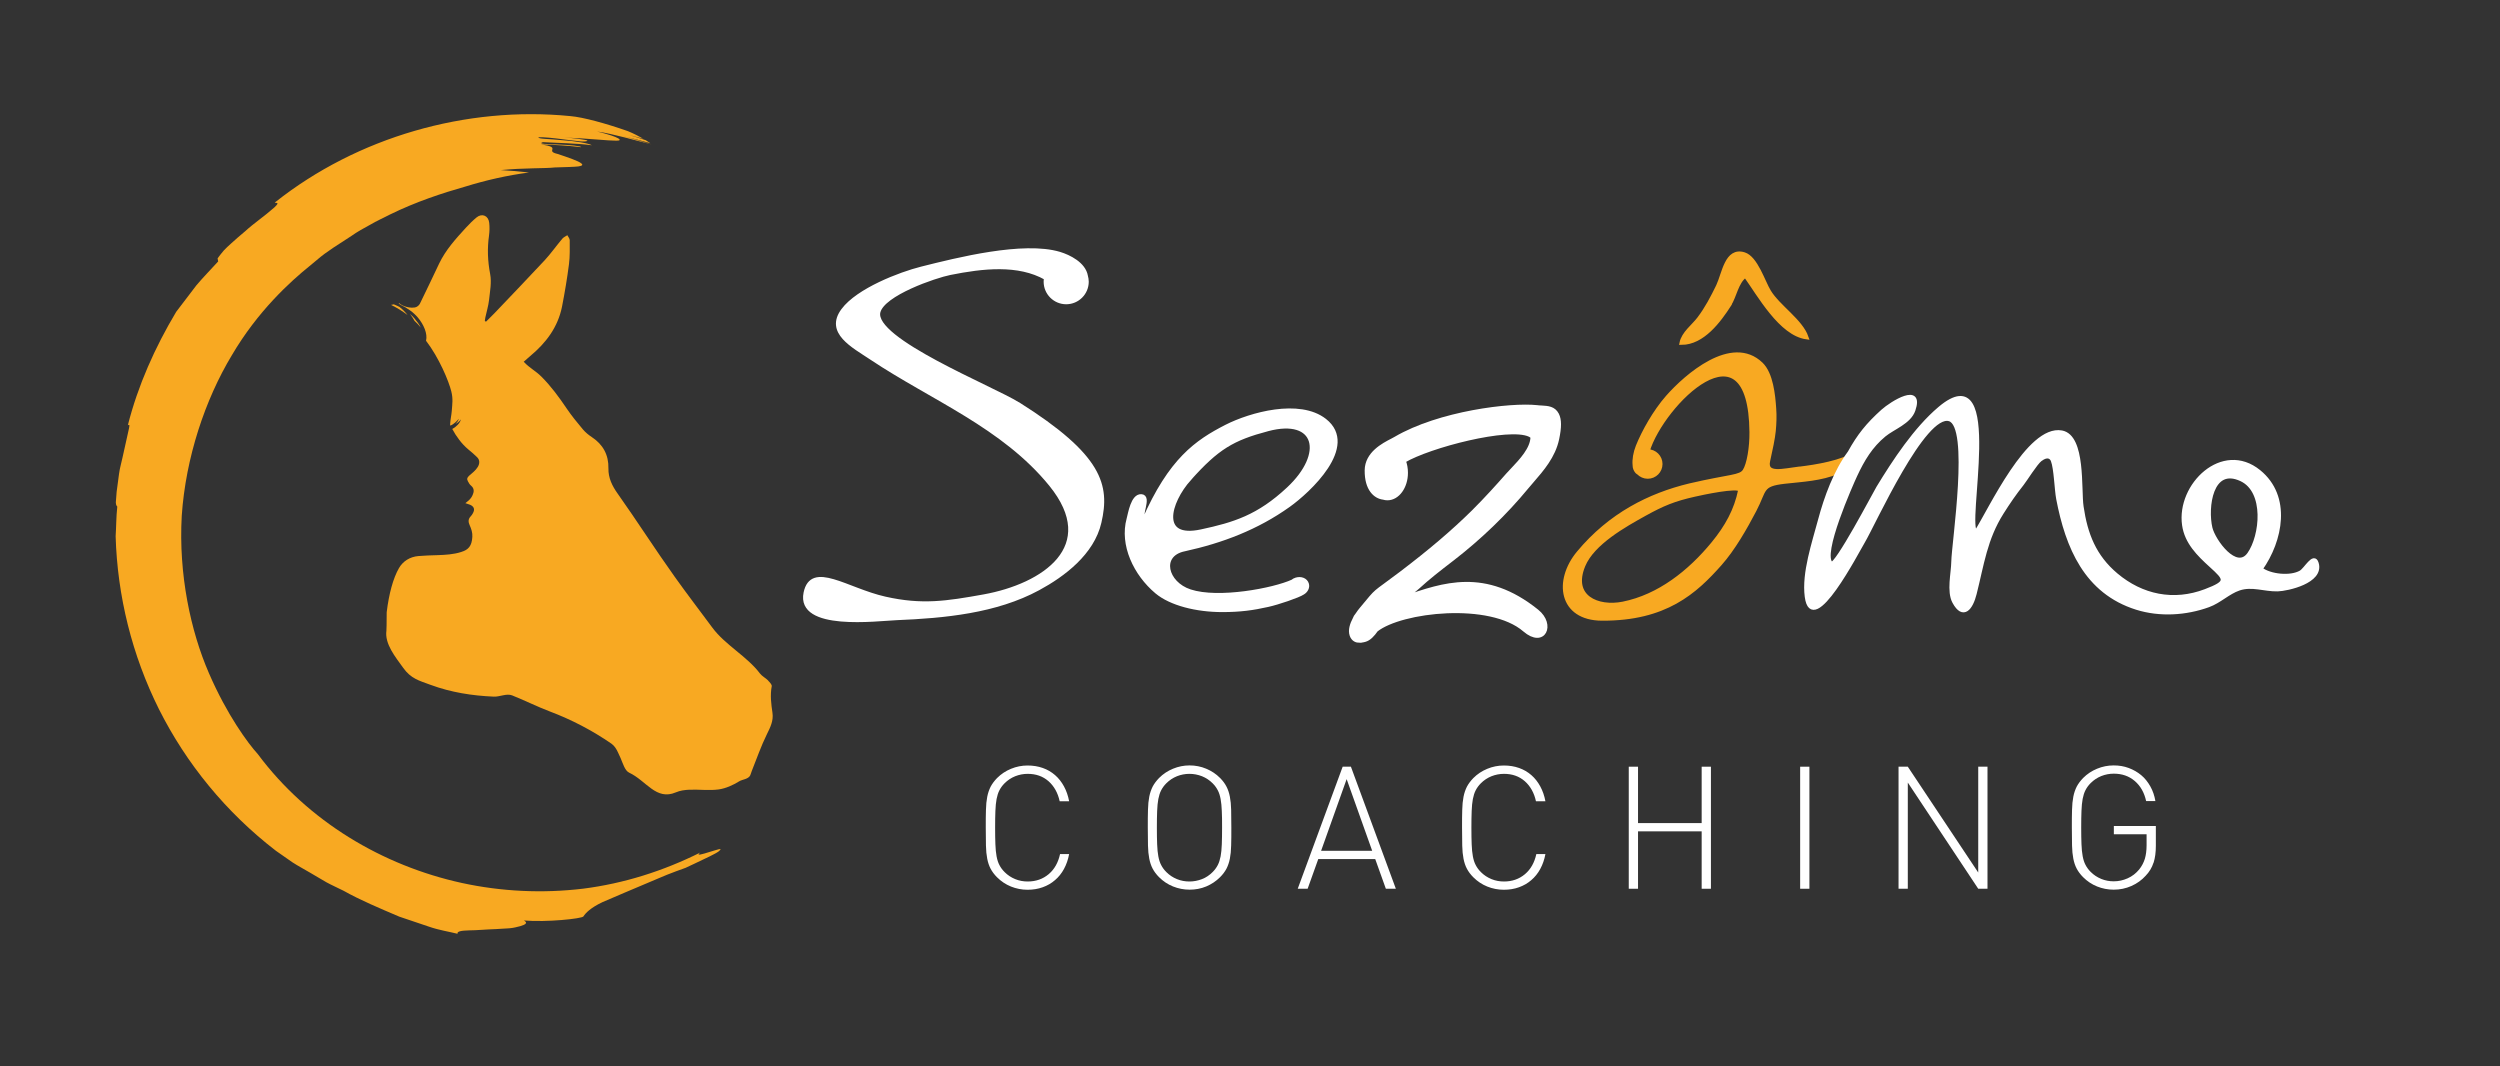
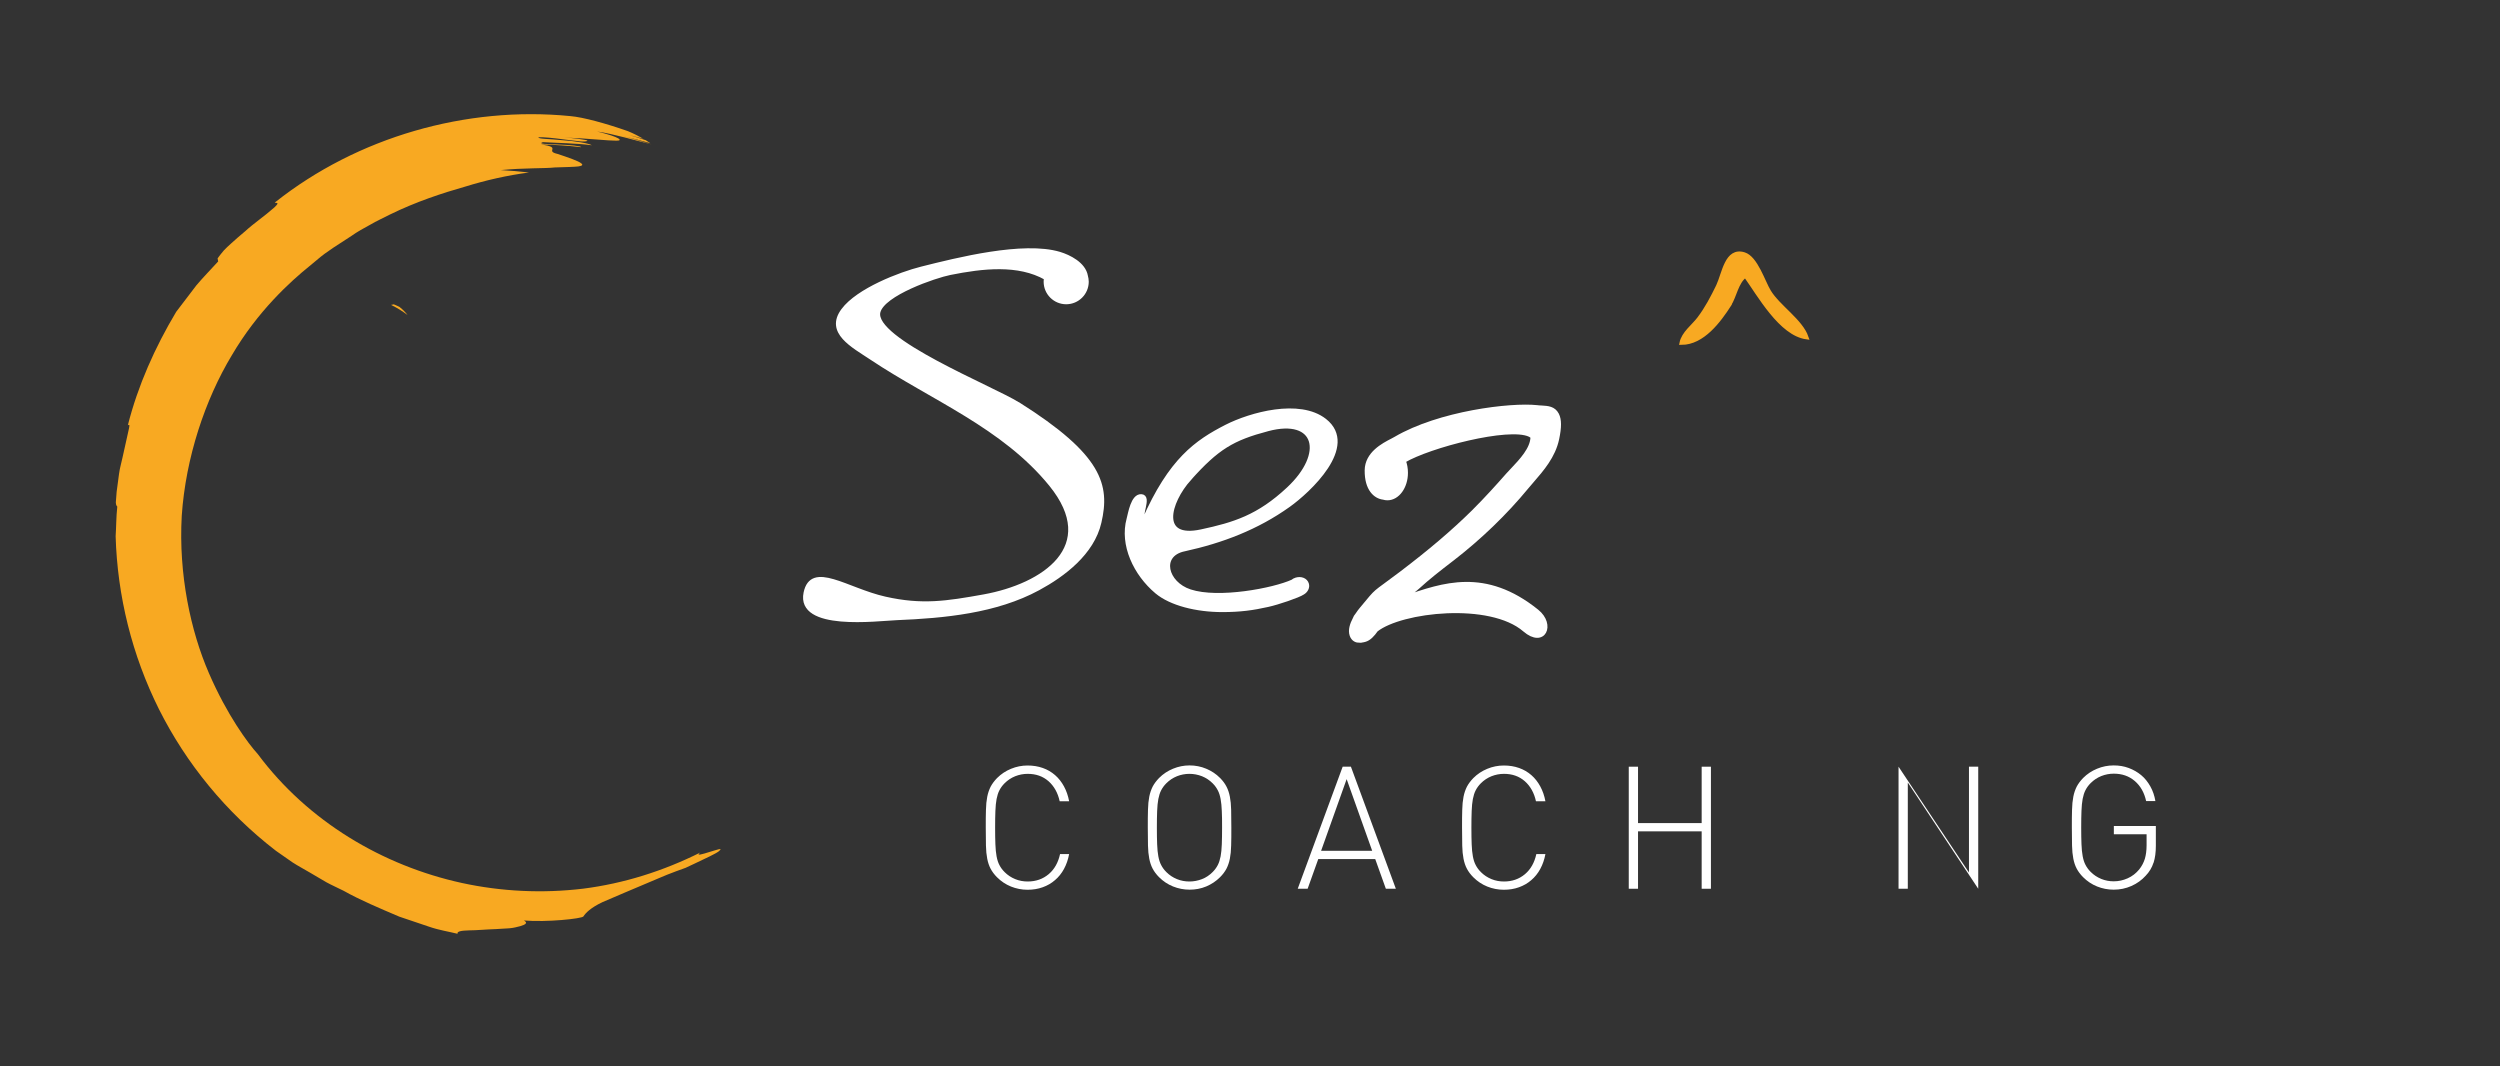
<svg xmlns="http://www.w3.org/2000/svg" id="Calque_1" version="1.1" viewBox="0 0 272.63 116.26">
  <rect x="0" y="0" width="272.63" height="116.26" fill="#333333" stroke="none" />
  <defs>
    <style>
      .st0 {
        stroke: #f8a922;
      }

      .st0, .st1 {
        fill: #f8a922;
      }

      .st0, .st2 {
        stroke-miterlimit: 10;
        stroke-width: .42px;
      }

      .st2 {
        stroke: #fff;
      }

      .st2, .st3 {
        fill: #fff;
      }
    </style>
  </defs>
  <g>
    <g>
-       <path class="st0" d="M196.21,51.09c-1.75.21-3.74.79-3.38-.84.28-1.25.53-2.44.61-3.24.08-.82.11-1.64.05-2.45-.1-1.47-.32-3.79-1.43-4.86-3.2-3.08-8.19,1.3-10.22,3.61-1.38,1.57-2.61,3.77-3.25,5.37-.27.68-.41,1.46-.34,2.05,0,.01,0,.03,0,.04,0,.23.09.45.22.62.02.03.04.05.06.07,0,0,.02.02.02.02.04.04.07.07.11.09,0,0,.01,0,.02,0,.26.26.61.43,1.01.43.78,0,1.4-.63,1.4-1.4s-.63-1.4-1.4-1.4c1.57-5.17,11.18-14.74,11.3-2.08.02,1.66-.29,3.53-.75,4.23s-1.52.54-5.99,1.58c-4.35,1.05-8.66,3.2-12.11,7.35-2.53,3.03-1.98,7.18,2.56,7.2,6.92.03,10.15-2.91,12.88-5.99,1.45-1.64,2.74-3.9,3.76-5.85,1.18-2.25.65-2.79,3.26-3.09,1.95-.22,4-.3,5.84-1.09l1.04-.41c.32-.36.65-1.2,1-1.67-1.63,1.05-4.36,1.49-6.25,1.72ZM186.81,59.28c-2.54,3.09-5.88,5.75-9.82,6.54-2.75.55-5.75-.7-4.31-4.16,1.02-2.45,4.48-4.38,6.68-5.6,1.99-1.1,3.2-1.6,5.43-2.1.78-.18,4.77-1.04,4.97-.52-.44,2.19-1.45,4.01-2.95,5.84Z" />
      <path class="st0" d="M188.59,33.22c.61-.95.78-2.46,1.75-3.16,1.51,2.1,3.85,6.36,6.68,6.74-.61-1.8-3.07-3.33-4.09-5-.64-1.04-1.43-3.68-2.73-4.08-1.92-.6-2.2,2.1-2.85,3.47-.6,1.24-1.25,2.48-2.09,3.58-.62.81-1.69,1.58-1.9,2.63,2.34,0,4.12-2.43,5.24-4.17Z" />
    </g>
    <g>
      <path class="st2" d="M148.28,69.88c.22,0,.43-.05.54-.08.49-.13.89-.57,1.26-1.1,2.73-2.16,12.42-3.25,16.18,0,2.09,1.8,3.19-.57,1.35-2.05-5.67-4.56-10.25-2.9-14.44-1.46.19-.15.37-.29.5-.39.41-.32.74-.57.93-.75,1.13-1.04,2.33-1.97,3.5-2.87l.35-.27c2.92-2.26,5.71-4.94,8.04-7.77.18-.22.38-.45.58-.68,1.1-1.27,2.35-2.7,2.75-4.6.27-1.28.27-2.1-.02-2.66-.36-.69-1.01-.73-1.7-.77-.16,0-.34-.02-.51-.04-2.83-.3-10.62.62-15.42,3.44-.09.05-.21.11-.35.19-.97.5-2.77,1.43-2.79,3.27-.02,2.07.96,2.89,1.82,2.99.16.05.31.07.45.07,1.12,0,2.03-1.25,2.03-2.79,0-.46-.08-.9-.23-1.3,2.76-1.64,11.45-3.9,13.71-2.83.22.11.29.21.3.25-.02,1.27-1.25,2.57-2.15,3.52-.2.21-.39.41-.55.59-1.01,1.15-2.35,2.64-3.76,4.04-2.18,2.15-4.69,4.29-7.91,6.73-3.18,2.41-2.33,1.51-4.27,3.84-.11.13-.3.37-.49.66-.11.12-.2.27-.26.44-.3.56-.52,1.22-.33,1.77.18.5.55.62.89.62Z" />
      <path class="st2" d="M111.02,44.06c-2.79-1.76-15.97-7-15.22-10.04.49-1.98,6.19-3.92,7.8-4.24,3.54-.71,7.46-1.16,10.46.55-.02.13-.04.25-.04.39,0,1.24,1.01,2.25,2.25,2.25s2.25-1.01,2.25-2.25c0-.21-.04-.41-.09-.61-.23-1.33-1.84-2.12-2.89-2.44-3.94-1.18-11.15.63-15.04,1.61-2.35.59-6.93,2.35-8.56,4.54-1.8,2.41,1.06,3.87,3.1,5.23,6.59,4.4,14.38,7.43,19.55,13.79,5.51,6.79-.77,11.01-7.3,12.19-4.06.73-6.74,1.15-10.78.24-4.18-.94-7.98-3.93-8.67-.62-.83,3.99,7.8,2.86,9.95,2.77,5.15-.21,10.82-.74,15.43-3.24,2.76-1.49,5.91-3.87,6.68-7.21.94-4.04.15-7.23-8.86-12.91Z" />
-       <path class="st2" d="M252.64,61.41c-.31-1.03-1.18.68-1.73,1-1.12.65-3.36.42-4.37-.36,2.2-3.1,3.17-7.89-.2-10.62-3.95-3.21-8.8,1.47-8.17,5.83.27,1.89,1.6,3.19,2.93,4.4,1.66,1.51,1.95,1.82-.57,2.78-3.5,1.34-6.98.59-9.75-1.74-2.39-2.01-3.33-4.43-3.77-7.45-.28-1.88.25-7.65-2.18-8.1-3.61-.66-7.78,8.46-9.33,10.88-1.42-.31,3.08-19.46-3.98-13.48-2.64,2.24-4.92,5.71-6.71,8.65-.34.57-4.58,8.64-5.1,8.26-1.28-.94,2.21-8.74,2.62-9.62.8-1.72,1.69-3.21,3.15-4.41.97-.8,2.73-1.38,3.19-2.71.97-2.84-2.34-.79-3.36.12-1.62,1.46-2.58,2.65-3.61,4.51-1.55,2.1-2.56,4.86-3.23,7.36-.65,2.45-1.79,5.77-1.45,8.35.6,4.57,5.52-4.94,6.15-5.99,1.18-1.98,6.64-14.19,9.43-13.34,2.42.74.44,13.41.4,15.55-.02,1.22-.51,3.22.11,4.36.99,1.82,1.85.67,2.24-.9.81-3.2,1.15-5.98,2.96-8.84.7-1.11,1.38-2.1,2.19-3.12.36-.45,1.49-2.28,1.99-2.66.83-.64,1.25-.23,1.37.11.33.87.39,3.15.58,4.16,1.01,5.27,3.04,10.16,8.57,11.9,2.51.79,5.36.62,7.83-.28,1.21-.44,2.15-1.42,3.33-1.82,1.42-.48,2.78.13,4.22.09,1.04-.03,4.86-.86,4.26-2.85ZM245.27,60.42c-1.4,1.98-3.87-1.42-4.21-2.84-.52-2.22.03-6.86,3.36-5.3,2.76,1.3,2.24,6.17.85,8.14Z" />
      <path class="st2" d="M129.14,59.92c4.11-.9,7.93-2.35,11.38-4.81,2.16-1.54,7.51-6.46,3.95-9.26-2.77-2.17-8.09-.68-10.73.66-3.26,1.67-6.1,3.63-9.01,10.26-.58-.43.73-2.63-.28-2.67-.93-.04-1.22,1.9-1.38,2.48-.78,2.84.75,6.02,3.06,7.96,1.55,1.3,4.35,2,7.16,2,1.95,0,3.33-.19,4.98-.56,1.09-.24,3.33-1,3.81-1.33.36-.21.56-.6.45-.96-.13-.45-.65-.65-1.17-.5-.16.05-.3.12-.41.22-2.04.93-8.06,2.09-11.17,1.07-2.64-.86-3.42-3.96-.65-4.56ZM129.73,52.19c3.01-3.36,4.67-4.36,8.54-5.38,5.34-1.41,6.36,2.64,2.23,6.5-3.26,3.05-5.91,3.86-9.5,4.63-4.68,1.01-3.62-3.13-1.27-5.75Z" />
    </g>
  </g>
  <g>
    <path class="st3" d="M116.03,94.76c-.26.48-.59.89-.98,1.22-.39.34-.84.6-1.35.78-.5.18-1.05.27-1.64.27-.63,0-1.24-.12-1.81-.35s-1.08-.57-1.52-1.01c-.3-.3-.53-.61-.7-.93-.17-.32-.29-.68-.37-1.09-.08-.41-.13-.89-.14-1.44-.01-.55-.02-1.2-.02-1.95s0-1.39.02-1.94c.01-.54.06-1.02.14-1.43.08-.41.21-.78.37-1.1.17-.32.4-.63.7-.94.44-.44.94-.77,1.52-1.01s1.18-.36,1.81-.36c.6,0,1.15.09,1.66.27.51.18.95.44,1.34.78s.71.75.97,1.23.45,1.02.56,1.62h-1.03c-.2-.92-.61-1.65-1.22-2.19-.62-.54-1.37-.8-2.27-.8-.47,0-.93.09-1.36.26-.44.18-.82.43-1.16.77-.24.24-.42.49-.56.76-.14.27-.24.59-.31.95-.07.37-.11.8-.13,1.31-.02.51-.03,1.11-.03,1.82s.01,1.32.03,1.82c.02.51.06.94.13,1.31.07.37.17.69.31.95.14.27.32.52.56.76.34.34.72.59,1.16.77.44.18.89.26,1.36.26.9,0,1.66-.27,2.29-.8s1.04-1.27,1.24-2.19h.99c-.11.6-.3,1.14-.56,1.62Z" />
    <path class="st3" d="M134.26,92.2c-.01.55-.06,1.03-.14,1.44-.08.41-.21.78-.37,1.09-.17.32-.4.63-.7.93-.44.44-.94.77-1.51,1.01s-1.18.35-1.81.35-1.24-.12-1.81-.35-1.08-.57-1.52-1.01c-.3-.3-.53-.61-.7-.93-.17-.32-.29-.68-.37-1.09-.08-.41-.13-.89-.14-1.44-.01-.55-.02-1.2-.02-1.95s0-1.39.02-1.94c.01-.54.06-1.02.14-1.43.08-.41.21-.78.37-1.1.17-.32.4-.63.7-.94.44-.44.94-.77,1.52-1.01s1.18-.36,1.81-.36,1.24.12,1.81.36,1.08.57,1.51,1.01c.3.3.53.61.7.94.17.32.29.69.37,1.1.08.41.13.89.14,1.43.01.54.02,1.19.02,1.94s0,1.4-.02,1.95ZM133.24,88.44c-.02-.5-.06-.94-.13-1.31-.07-.37-.17-.69-.31-.95-.14-.27-.32-.52-.56-.76-.34-.34-.72-.59-1.16-.77-.44-.17-.89-.26-1.37-.26s-.93.09-1.36.26c-.44.18-.82.43-1.16.77-.24.24-.42.49-.56.76-.14.27-.24.59-.31.95-.07.37-.11.8-.13,1.31-.02.51-.03,1.11-.03,1.82s.01,1.32.03,1.82c.02.51.06.94.13,1.31.07.37.17.69.31.95.14.27.32.52.56.76.34.34.72.59,1.16.77.44.18.89.26,1.36.26s.93-.09,1.37-.26c.44-.17.82-.43,1.16-.77.24-.24.42-.49.56-.76.14-.27.24-.59.31-.95.07-.37.11-.8.13-1.31.02-.5.03-1.11.03-1.82s0-1.32-.03-1.82Z" />
    <path class="st3" d="M151.13,96.92l-1.16-3.24h-6.21l-1.16,3.24h-1.08l4.9-13.31h.9l4.9,13.31h-1.08ZM146.86,84.95l-2.79,7.83h5.57l-2.79-7.83Z" />
    <path class="st3" d="M167.97,94.76c-.26.48-.59.89-.98,1.22-.39.34-.84.6-1.35.78-.5.18-1.05.27-1.64.27-.63,0-1.24-.12-1.81-.35s-1.08-.57-1.52-1.01c-.3-.3-.53-.61-.7-.93-.17-.32-.29-.68-.37-1.09-.08-.41-.13-.89-.14-1.44-.01-.55-.02-1.2-.02-1.95s0-1.39.02-1.94c.01-.54.06-1.02.14-1.43.08-.41.21-.78.37-1.1.17-.32.4-.63.7-.94.44-.44.94-.77,1.52-1.01s1.18-.36,1.81-.36c.6,0,1.15.09,1.66.27.51.18.95.44,1.34.78s.71.75.97,1.23.45,1.02.56,1.62h-1.03c-.2-.92-.61-1.65-1.22-2.19-.62-.54-1.37-.8-2.27-.8-.47,0-.93.09-1.36.26-.44.18-.82.43-1.16.77-.24.24-.42.49-.56.76-.14.27-.24.59-.31.95-.07.37-.11.8-.13,1.31-.02.51-.03,1.11-.03,1.82s.01,1.32.03,1.82c.02.51.06.94.13,1.31.07.37.17.69.31.95.14.27.32.52.56.76.34.34.72.59,1.16.77.44.18.89.26,1.36.26.9,0,1.66-.27,2.29-.8s1.04-1.27,1.24-2.19h.99c-.11.6-.3,1.14-.56,1.62Z" />
    <path class="st3" d="M185.57,96.92v-6.26h-6.94v6.26h-1.01v-13.31h1.01v6.15h6.94v-6.15h1.01v13.31h-1.01Z" />
-     <path class="st3" d="M196.31,96.92v-13.31h1.01v13.31h-1.01Z" />
-     <path class="st3" d="M215.73,96.92l-7.68-11.58v11.58h-1.01v-13.31h1.01l7.68,11.54v-11.54h1.01v13.31h-1.01Z" />
+     <path class="st3" d="M215.73,96.92l-7.68-11.58v11.58h-1.01v-13.31l7.68,11.54v-11.54h1.01v13.31h-1.01Z" />
    <path class="st3" d="M234.84,94.09c-.16.51-.44.98-.84,1.4-.44.49-.96.86-1.57,1.13-.61.27-1.25.4-1.93.4-.63,0-1.24-.12-1.81-.35s-1.08-.57-1.52-1.01c-.3-.3-.53-.61-.7-.93-.17-.32-.29-.68-.37-1.09-.08-.41-.13-.89-.14-1.44-.01-.55-.02-1.2-.02-1.95s0-1.39.02-1.94c.01-.54.06-1.02.14-1.43.08-.41.21-.78.37-1.1.17-.32.4-.63.7-.94.44-.44.94-.77,1.52-1.01s1.18-.36,1.81-.36c.59,0,1.13.09,1.64.28.51.19.96.45,1.36.78s.73.75,1,1.23c.27.48.45,1.01.55,1.6h-1.01c-.2-.92-.61-1.65-1.24-2.19s-1.39-.8-2.29-.8c-.47,0-.93.09-1.36.26-.44.18-.82.43-1.16.77-.24.24-.42.49-.56.76-.14.27-.24.59-.31.95-.07.37-.11.8-.13,1.31-.02.51-.03,1.11-.03,1.82s.01,1.32.03,1.82c.02.51.06.94.13,1.31.07.37.17.69.31.95.14.27.32.52.56.76.34.34.72.59,1.16.77.44.18.89.26,1.36.26.52,0,1.03-.11,1.52-.33.49-.22.9-.54,1.25-.96.29-.36.49-.75.62-1.16.12-.41.19-.9.19-1.48v-1.2h-3.57v-.9h4.58v2.17c0,.7-.08,1.3-.24,1.81Z" />
  </g>
  <path class="st1" d="M29.96,22.07c.08.14.66-.11-.03.54-1.11.99-2.23,1.72-3.22,2.63-.51.43-1.03.87-1.54,1.34-.26.23-.51.47-.76.73-.23.27-.46.56-.68.86l.06.34c-.77.85-1.6,1.69-2.37,2.6-.73.95-1.46,1.92-2.21,2.9-2.32,3.89-4.17,8.03-5.27,12.37.13-.09.23-.11.13.32-.2.91-.44,1.98-.7,3.15-.12.59-.31,1.19-.39,1.83-.09.64-.17,1.29-.26,1.95-.03.39-.06.78-.09,1.17.02.3.1.39.16.44-.13,1.19-.11,2.25-.18,3.24.19,6.5,1.78,12.96,4.73,18.87,2.96,5.89,7.28,11.22,12.75,15.43l1.79,1.25c.61.4,1.25.73,1.87,1.1.62.36,1.23.72,1.84,1.08.62.34,1.27.62,1.88.93,1.79,1.01,3.94,1.91,6.07,2.82,1.1.37,2.2.74,3.26,1.1,1.06.37,2.13.53,3.1.77-.1-.26.42-.35,1.22-.37.8,0,1.91-.11,2.95-.14.52-.03,1.02-.06,1.49-.09.46-.04.86-.15,1.17-.23.62-.18.85-.37.4-.62,2.53.21,6.33-.2,6.49-.44.25-.39.81-.96,2.08-1.56,1.27-.56,3.22-1.37,6.14-2.61.57-.25,1.22-.51,1.9-.76l1.02-.37c.33-.15.65-.31.96-.45,1.24-.59,2.31-1.08,2.66-1.35.58-.48-.25-.15-1.01.07-.78.24-1.54.48-1,.06-4.04,2.02-8.36,3.38-12.77,3.94-4.42.53-8.9.32-13.23-.62-8.64-1.89-16.8-6.72-22.26-14.06-1.04-1.14-3.34-4.23-5.33-8.83-1.99-4.58-3.32-10.78-2.96-17.15.43-6.36,2.56-12.69,5.45-17.49,2.85-4.86,6.4-8.06,8.49-9.75l.76-.63c1.12-.98,2.47-1.77,3.8-2.65.65-.46,1.35-.85,2.06-1.23.69-.41,1.42-.73,2.13-1.1,2.85-1.4,5.78-2.36,8.22-3.05,2.23-.69,4.57-1.23,6.96-1.54-.56-.06-1.1-.11-1.62-.16-.51-.03-1-.07-1.46-.1,2.46-.25,4.92-.17,5.88-.29,1.32-.04,2.13-.06,2.57-.11.44-.06.52-.17.36-.31-.31-.29-1.56-.7-2.6-1.05-1.51-.34.58-.72-1.83-1.03.87,0,1.53.04,2.18.09.66.04,1.31.09,2.18.2.11-.12-1.23-.25-2.45-.29-1.22-.07-2.32-.04-1.7-.26,1.69.1,3.59.11,5.34.34-.28-.2-1.79-.46-3.21-.55-1.42-.15-2.73-.13-2.6-.32.48-.04,1.73.09,2.89.25,1.16.13,2.24.33,2.44.12.08-.07-1.69-.32-2.58-.35,2.74.11,4.87.36,5.71.35.83.02.42-.39-2.08-1,1.77.25,4.18.98,6,1.42h-.01c-.9-.27-2.44-.77-3.3-.93,1.05.21,2.08.5,3.11.78-.15-.1-.31-.21-.49-.32-.76-.26-1.53-.51-2.35-.67.7.14,1.39.31,2.08.51-.48-.27-1.04-.57-1.68-.83-2.43-.85-4.87-1.52-6.28-1.64-11.33-1.12-23.21,2.28-32.19,9.4Z" />
  <g>
-     <path class="st1" d="M83.78,74.22c-.28-.28-.67-.47-.91-.78-1.39-1.85-3.82-3.13-5.19-5-1.37-1.85-2.77-3.67-4.1-5.54-2.1-2.94-4.14-6.13-6.23-9.08-.59-.83-1.02-1.7-1-2.75.03-1.47-.59-2.6-1.82-3.41-.35-.23-.69-.51-.96-.83-.62-.74-1.23-1.48-1.77-2.28-.83-1.23-1.7-2.42-2.75-3.47-.66-.66-1.26-.91-1.94-1.63.27-.24.49-.44.72-.63,1.72-1.43,3.01-3.14,3.46-5.38.3-1.54.56-3.08.76-4.64.11-.86.08-1.74.08-2.61,0-.18-.17-.36-.26-.54-.18.12-.4.21-.54.37-.65.77-1.24,1.61-1.92,2.35-1.81,1.95-3.67,3.87-5.5,5.8-.3.31-.6.61-.91.91-.04-.03-.08-.05-.13-.08.02-.13.03-.26.06-.39.13-.63.33-1.25.4-1.88.1-.95.3-1.94.12-2.86-.27-1.41-.32-2.79-.12-4.19.06-.45.07-.93.02-1.38-.08-.78-.78-1.08-1.38-.59-.41.34-.79.72-1.15,1.11-1.11,1.21-2.21,2.42-2.93,3.92-.7,1.46-1.38,2.93-2.1,4.38-.09.19-.34.38-.55.41-.89.15-1.78-.44-1.65-.46.04,0-.09.01-.13.02.04.03.08.05.12.08.03.02.05.04.08.06.75.35,1.42.82,1.9,1.39.65.76,1.09,1.78.9,2.54,1.41,1.84,2.48,4.39,2.76,5.54.2.81.1,1.35.05,2.09-.04.5-.16.98-.18,1.48,0,.09,0,.11.02.14.35-.11.81-.57.91-.74-.01.18-.17.39-.35.56.24-.12.47-.29.59-.5-.06.41-.59.88-.94,1.05.44.82,1.03,1.63,1.75,2.23.33.27.66.55.96.85.33.32.27.73.08,1.05-.24.4-.61.67-.95.97-.22.2-.27.36-.13.61.09.17.19.35.34.47.37.31.33.67.17,1.03-.13.31-.36.55-.63.75-.05.04-.09.08-.16.13.18.06.35.11.5.17.45.19.56.51.32.93-.07.12-.14.24-.24.34-.29.3-.27.62-.11.97.18.4.32.81.29,1.27-.06,1-.42,1.4-1.23,1.65-.82.26-1.68.31-2.54.34-.71.02-1.42.04-2.12.1-.91.08-1.67.55-2.11,1.31-.64,1.11-1.1,2.82-1.34,4.82,0,1.19-.02,1.92-.03,2-.2,1.46.97,2.86,1.83,4.06.85,1.18,1.69,1.38,3,1.86,2.22.82,4.53,1.18,6.89,1.28.62.03,1.39-.37,1.98-.14,1.39.55,2.73,1.23,4.13,1.76,2.38.9,4.62,2.07,6.71,3.51.32.22.57.62.73.99.22.52.06.09.28.61.24.56.46,1.35.92,1.56,1.88.88,2.93,3.07,5.09,2.15.46-.2.99-.27,1.49-.29,1.06-.04,2.14.11,3.18-.03.78-.11,1.57-.47,2.25-.89.34-.21.98-.22,1.19-.64.07-.14.1-.31.16-.45.54-1.35,1.02-2.74,1.66-4.04.38-.76.73-1.48.61-2.32-.14-.97-.27-1.93-.08-2.92.03-.17-.23-.44-.4-.61Z" />
    <path class="st1" d="M43.6,33.49c-.21-.11-.43-.21-.65-.3-.1.02-.2.04-.3.06.63.31,1.23.67,1.8,1.11-.25-.32-.53-.61-.85-.86Z" />
-     <path class="st1" d="M45.25,34.78c-.16-.19-.34-.37-.54-.54.19.24.35.49.5.76.24.22.47.46.68.72-.19-.38-.44-.7-.65-.94Z" />
  </g>
</svg>